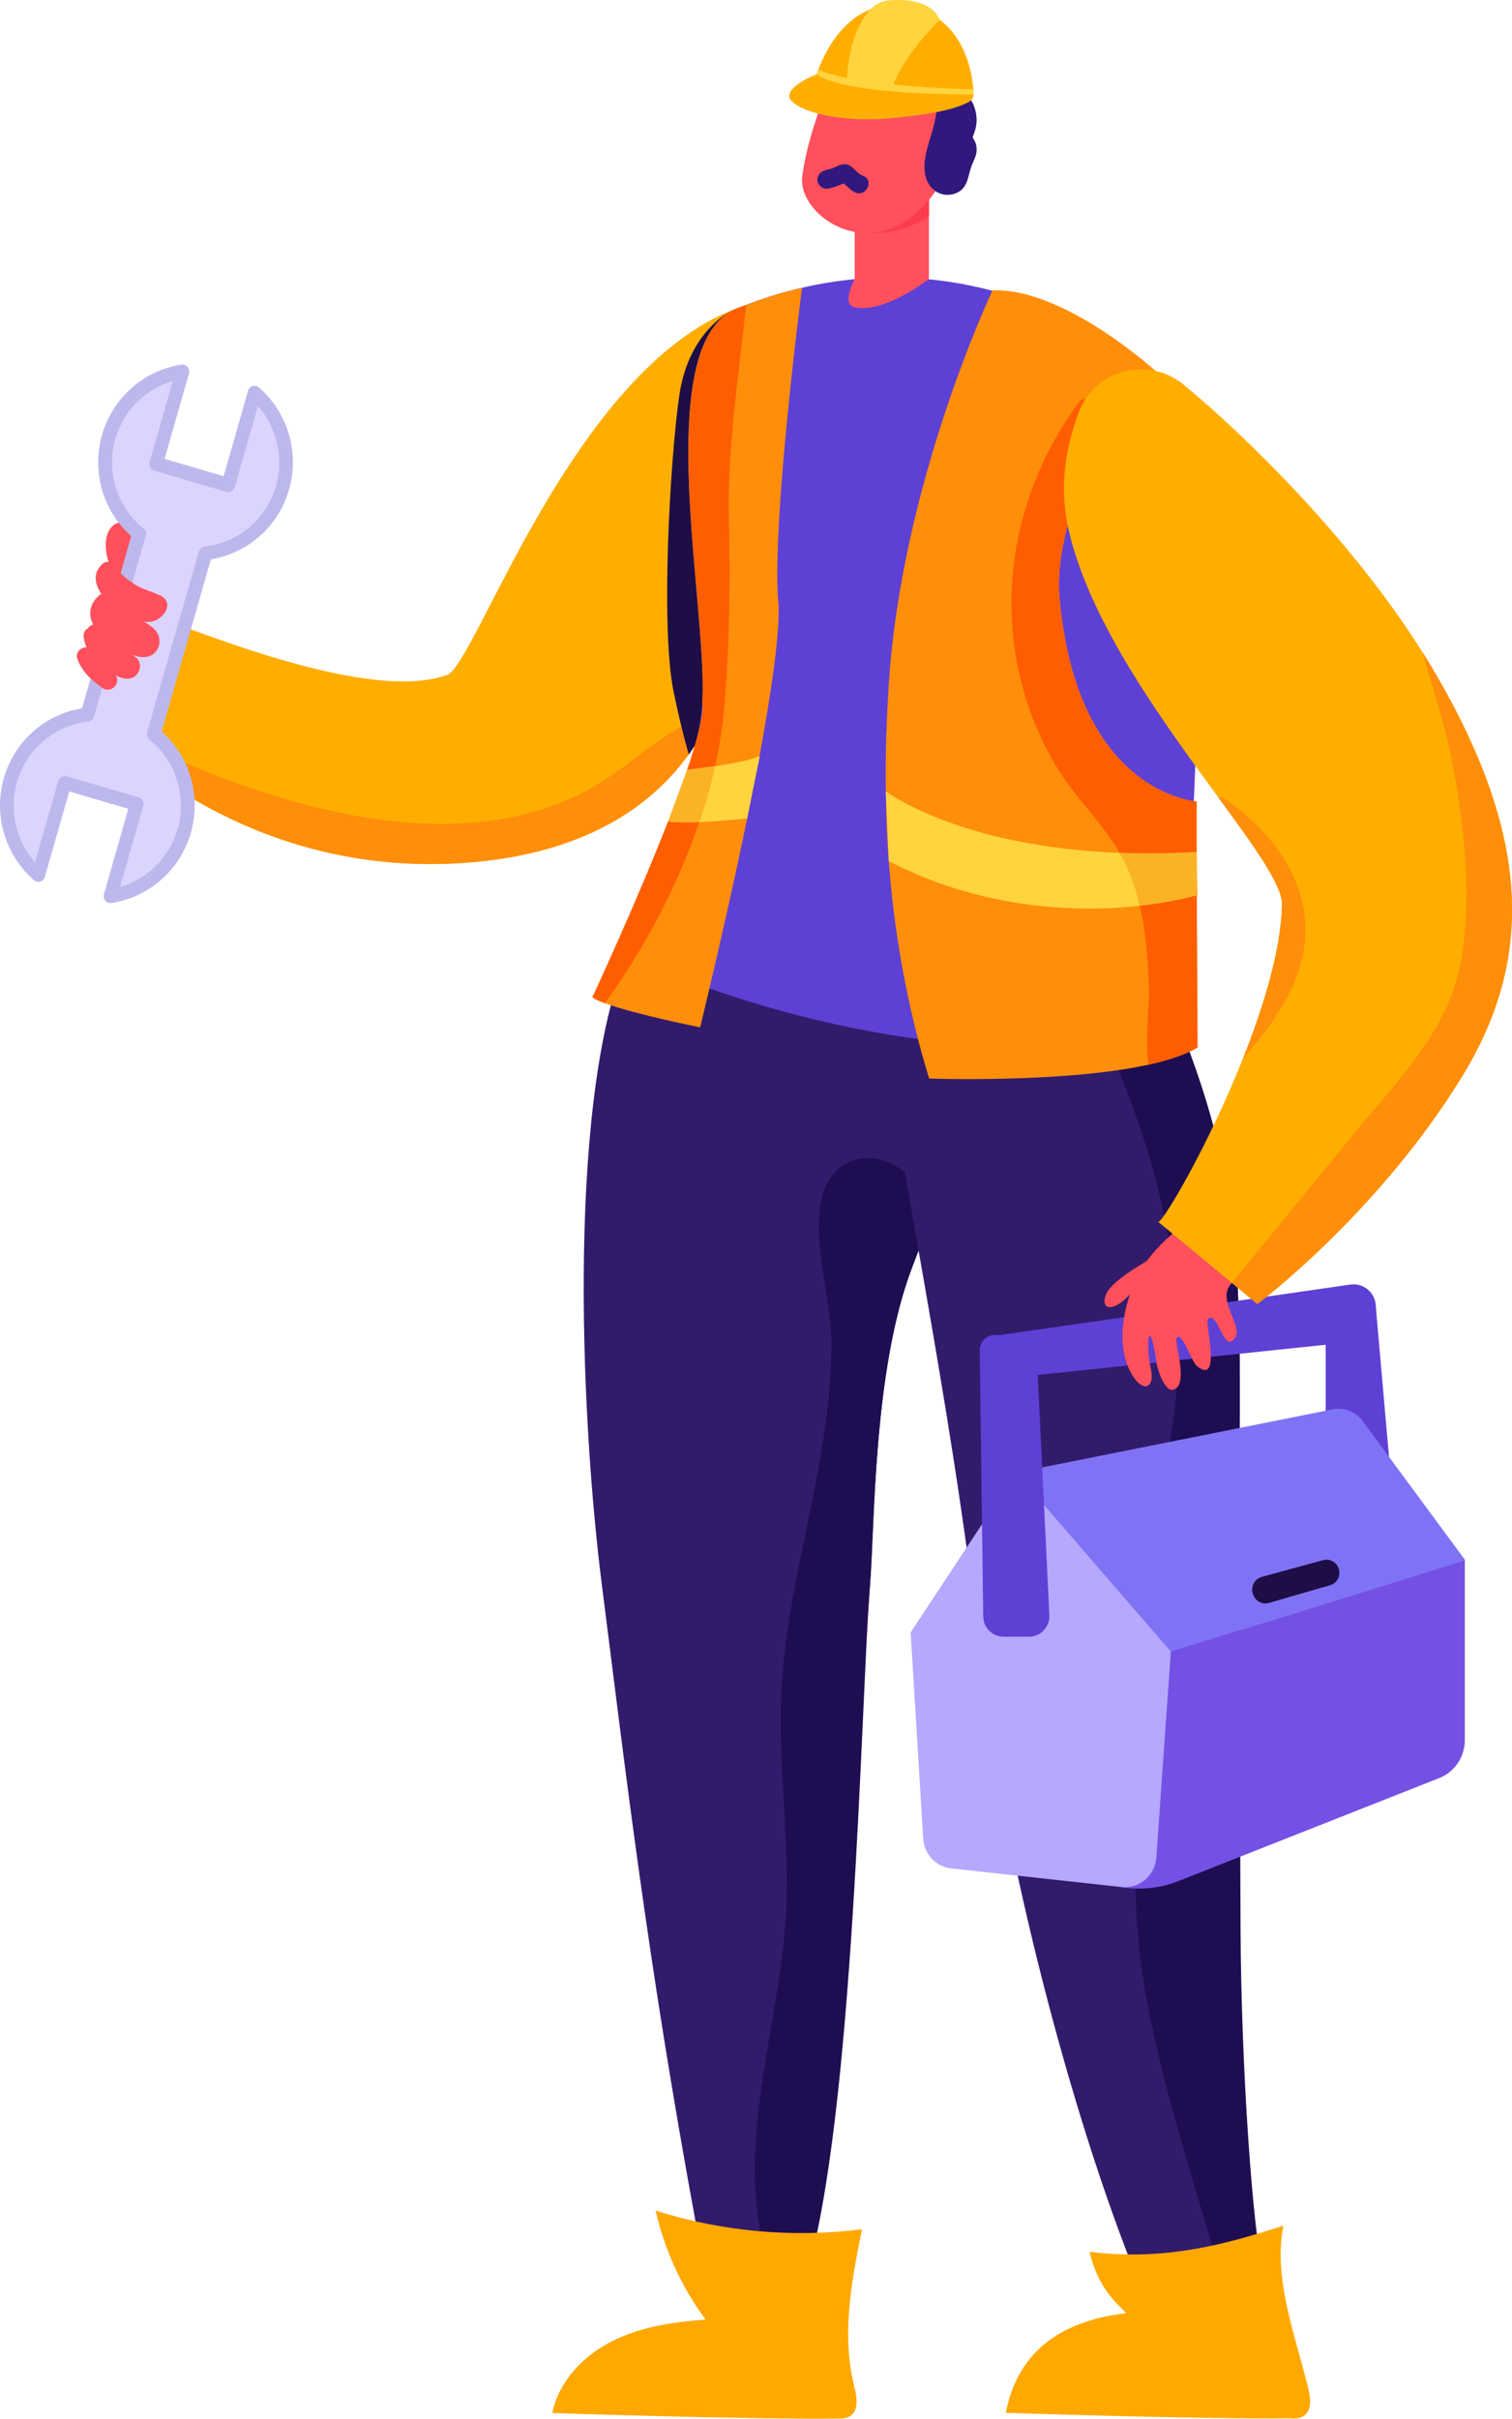
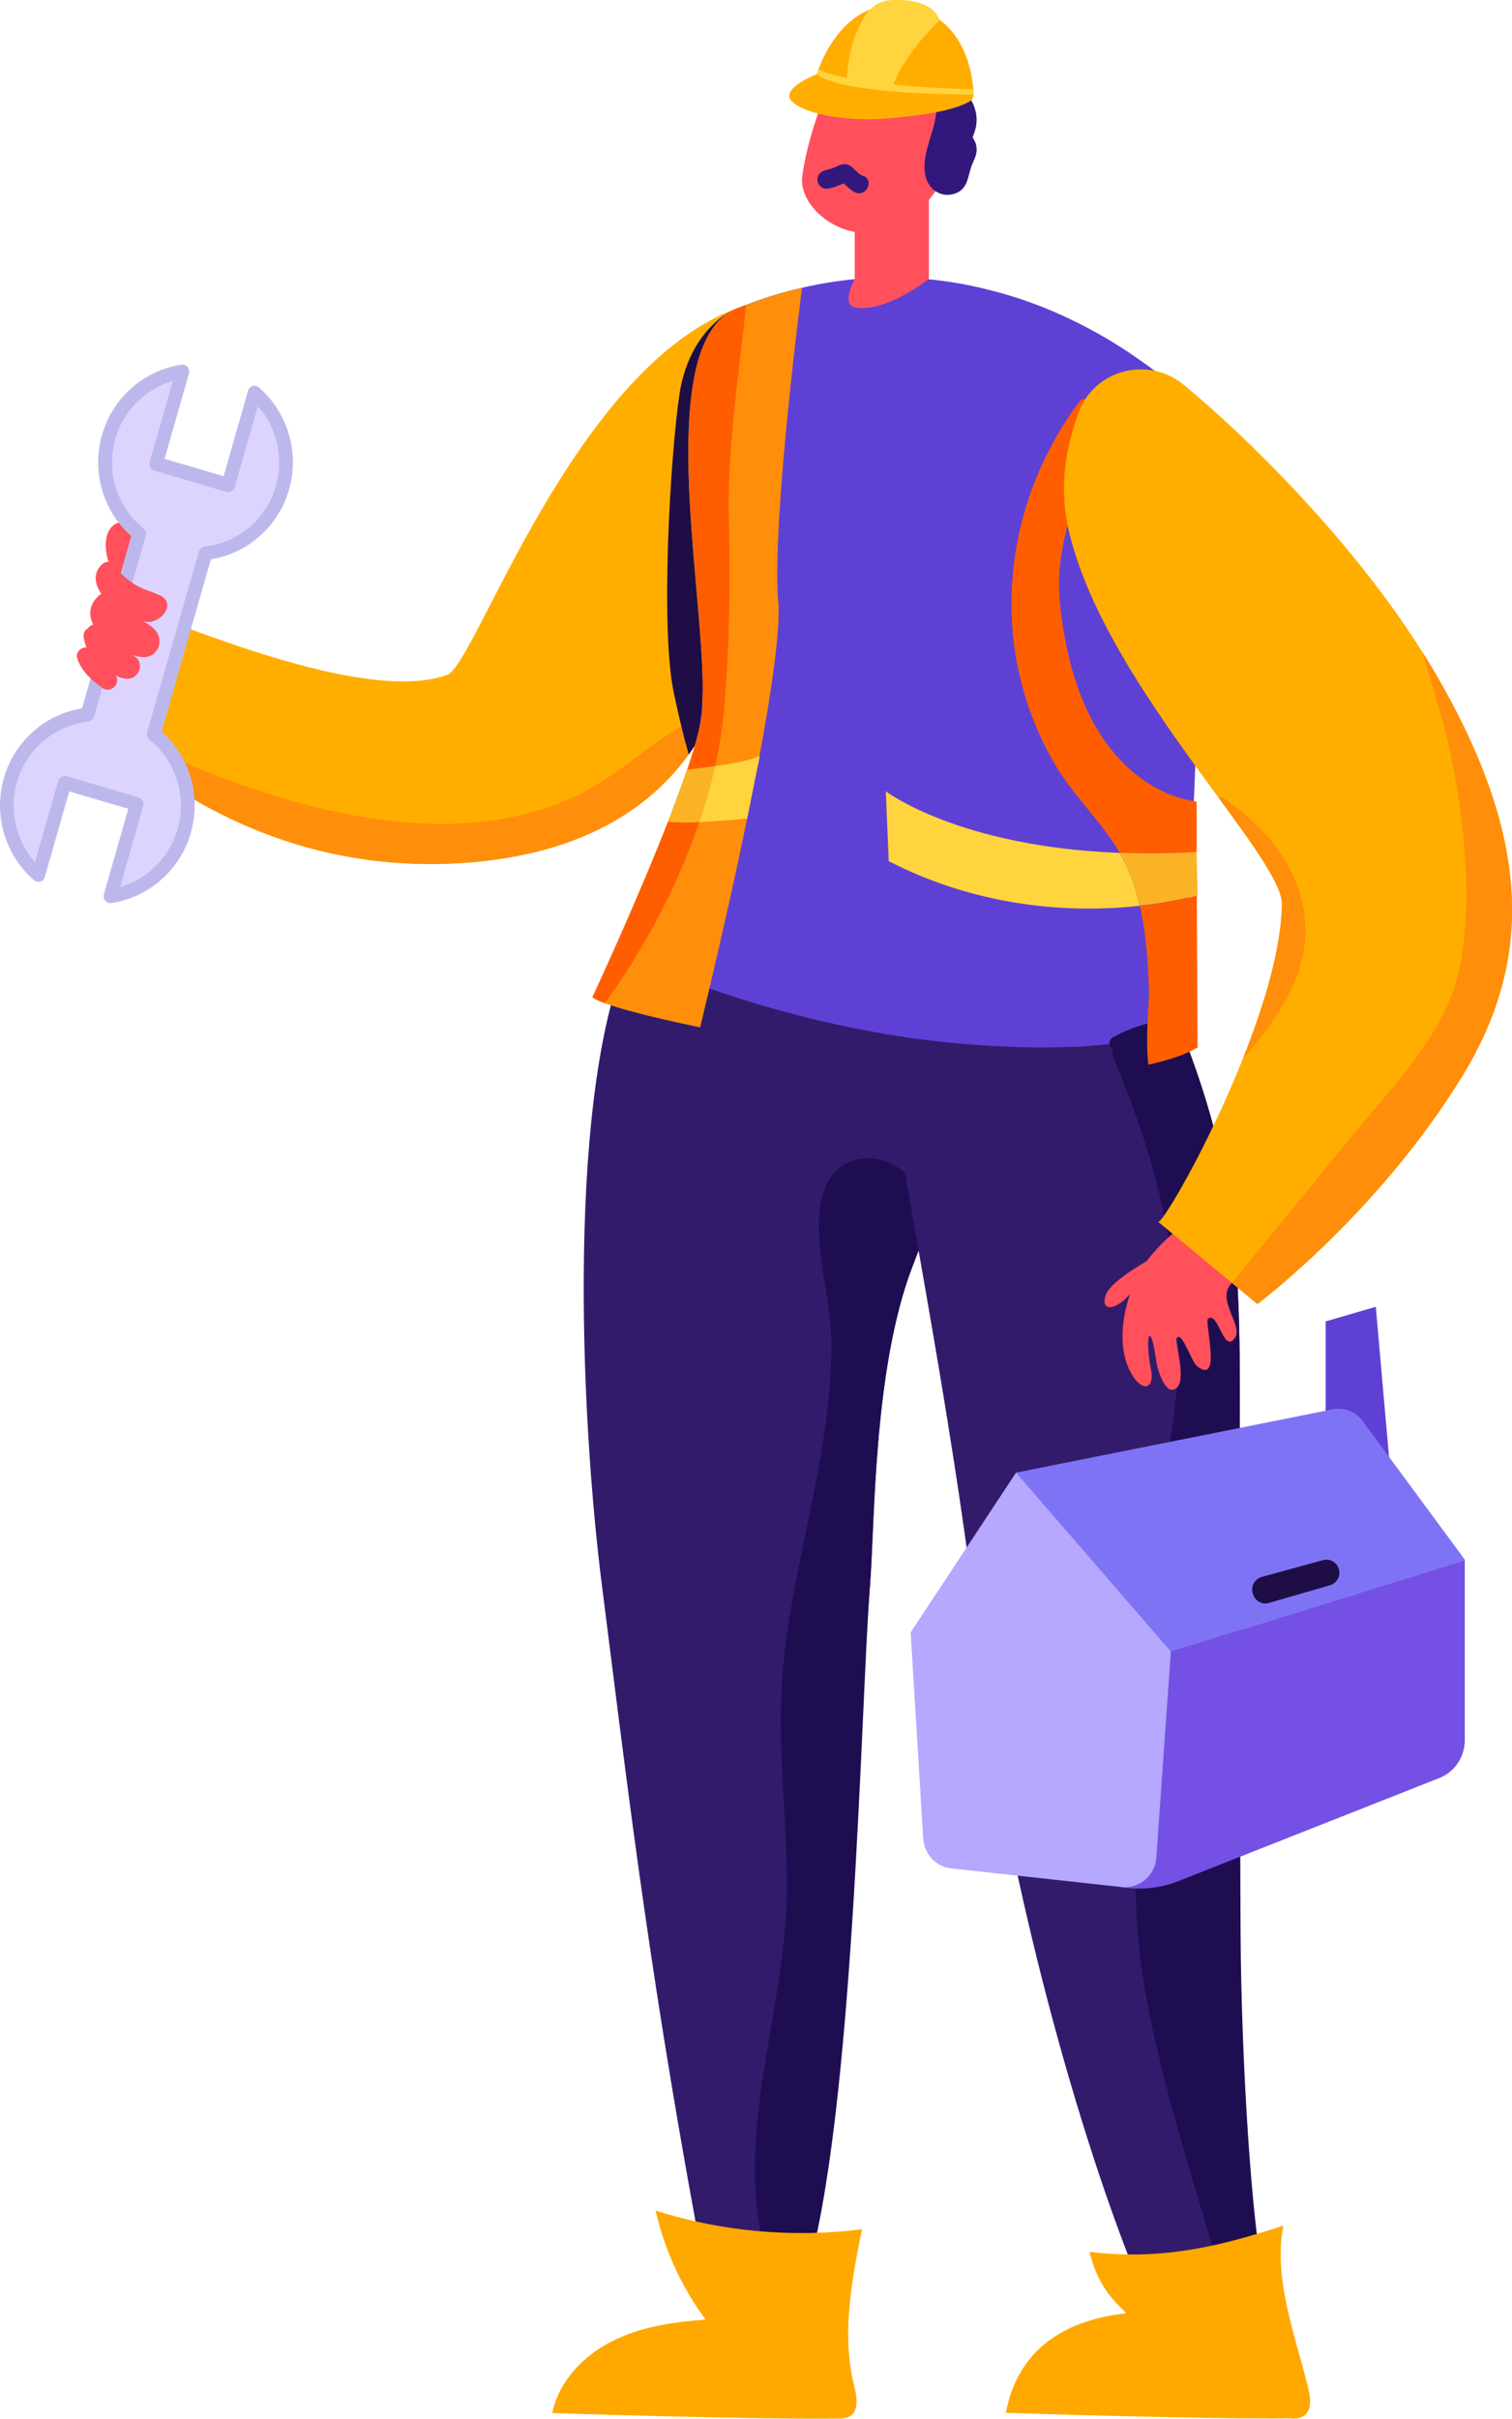
<svg xmlns="http://www.w3.org/2000/svg" width="207" height="331" viewBox="0 0 207 331" fill="none">
  <g clip-path="url(#clip0_10002_1668)">
    <path d="M127.746 165.842C126.872 168.214 125.924 170.712 124.926 173.31C119.535 187.313 119.785 208.431 119.111 216.909C117.863 232.678 115.742 287.807 105.735 308.975C103.814 313.012 95.329 304.61 95.329 304.61C88.467 267.395 85.497 241.105 82.453 217.338C79.308 192.814 77.636 148.635 86.346 129.687C94.631 111.672 127.696 144.421 131.539 148.837C132.936 150.451 130.915 157.188 127.746 165.867V165.842Z" fill="#331B6C" />
    <path d="M118.956 158.502C115.463 158.426 113.167 160.823 112.468 164.128C111.171 170.284 113.841 177.727 113.816 184.06C113.816 192.967 111.969 201.671 110.172 210.376C108.625 217.819 107.128 225.312 106.928 232.957C106.679 241.864 107.877 250.72 107.702 259.626C107.377 275.799 100.415 292.299 104.757 308.144C104.882 308.573 105.306 308.901 105.73 308.977C107.153 309.179 108.276 311.601 110.297 311.727C116.96 290.029 117.858 232.68 119.106 216.911C119.78 208.433 119.53 187.315 124.921 173.312C125.919 170.713 126.867 168.216 127.741 165.844C125.894 162.261 123.299 158.603 118.956 158.502Z" fill="#1F0D52" />
    <path d="M101.115 78.597C101.115 78.597 101.464 81.877 100.791 86.57C100.292 89.951 99.293 94.064 97.297 98.201C92.78 107.511 83.173 116.897 62.834 118.134C37.705 119.622 20.811 106.376 14.622 100.523C14.572 100.472 14.522 100.447 14.497 100.396C14.297 100.195 14.098 100.018 13.923 99.841C12.625 98.58 11.977 97.798 11.977 97.798C12.426 94.77 19.114 83.669 19.114 83.669C22.857 84.451 49.658 96.612 61.237 92.348C65.13 90.935 78.381 50.541 100.866 42.19C109.45 39.011 101.115 78.597 101.115 78.597Z" fill="#FFAE00" />
    <path d="M93.186 99.456C89.069 101.802 85.475 105.208 81.358 107.605C61.893 118.883 34.717 109.397 16.051 100.162C15.477 99.859 14.978 100.086 14.628 100.515C20.817 106.369 37.712 119.615 62.841 118.126C83.179 116.89 92.787 107.504 97.304 98.194C95.881 97.866 94.384 98.775 93.186 99.456ZM13.93 99.834C14.104 100.011 14.304 100.187 14.504 100.389C14.379 100.137 14.179 99.935 13.93 99.834Z" fill="#FF8E0A" />
    <path d="M171.44 309.807C171.39 312.91 154.895 309.807 154.895 309.807C145.437 285.687 136.927 250.843 134.257 227.026C130.114 190.038 121.954 154.16 121.73 144.421C121.73 142.856 121.68 142.024 121.68 142.024C130.638 130.998 141.918 124.69 148.681 123.883C151.351 123.555 153.297 124.085 154.146 125.498C156.891 130.14 159.037 134.429 160.709 138.466C160.884 138.87 161.033 139.274 161.183 139.677C171.539 165.084 169.493 179.087 169.693 212.619C169.768 228.438 164.452 249.859 166.449 267.193C168.744 286.948 171.664 301.128 171.44 309.832V309.807Z" fill="#331B6C" />
    <path d="M99.747 42.789C99.747 42.789 94.257 45.539 93.009 54.042C91.761 62.545 90.389 85.908 92.235 94.739C93.433 100.491 94.306 103.242 94.306 103.242L102.392 91.459C102.392 91.459 104.588 87.472 103.789 85.53C102.966 83.587 99.747 42.789 99.747 42.789Z" fill="#1F0D45" />
    <path d="M163.754 101.423C163.205 120.043 161.533 137.326 160.21 140.202C158.738 143.356 140.72 144.567 122.828 141.767C113.42 140.303 104.037 137.73 97.124 135.257C90.935 133.012 86.718 130.867 86.344 129.681C87.716 121.582 93.805 111.162 95.652 100.035C95.901 98.723 96.051 97.386 96.151 96.049C96.4 92.062 95.777 85.679 95.178 78.665C93.855 63.552 92.682 45.537 100.867 42.207C101.466 41.98 102.04 41.753 102.614 41.551C105.06 40.617 107.456 39.911 109.801 39.381C119.484 37.135 128.293 37.791 135.854 39.785C140.77 41.046 145.162 42.888 148.905 44.881C151.301 46.143 153.422 47.455 155.244 48.716C156.467 49.549 157.565 50.331 158.513 51.088C163.504 54.973 164.402 79.169 163.729 101.448L163.754 101.423Z" fill="#5F40D5" />
    <path d="M117.015 30.076V38.175C117.015 38.175 115.118 41.682 117.015 42.061C121.182 42.894 127.171 38.175 127.171 38.175V25.812L117.015 30.076Z" fill="#FF505C" />
-     <path d="M127.196 29.572V26.469C127.196 26.469 123.702 31.616 118.711 31.893C118.711 31.893 123.053 32.373 127.196 29.572Z" fill="#FC3C4C" />
    <path d="M114.523 9.312C114.523 9.312 110.78 16.983 109.832 24.148C109.158 29.219 118.366 35.931 125.853 28.765C133.339 21.6 131.268 10.675 131.268 10.675L114.523 9.312Z" fill="#FF505C" />
    <path d="M133.159 18.817C133.159 18.817 133.259 18.464 133.384 18.161C134.083 16.32 133.583 14.251 132.311 12.812C131.762 12.207 130.963 12.283 130.464 12.661H130.414C128.293 12.51 128.293 15.108 127.994 16.547C127.494 18.969 126.022 21.845 126.771 24.343C127.27 26.008 128.867 27.043 130.589 26.538C132.66 25.932 132.436 23.99 133.134 22.4C133.558 21.441 133.883 20.785 133.608 19.726C133.534 19.398 133.334 19.12 133.184 18.843L133.159 18.817Z" fill="#32187C" />
    <path fill-rule="evenodd" clip-rule="evenodd" d="M111.82 10.168C111.82 10.168 114.99 -0.757 124.198 0.858C133.406 2.473 133.281 12.969 133.281 12.969C133.281 12.969 122.626 14.76 115.963 12.691C114.216 12.162 112.769 11.354 111.82 10.194V10.168Z" fill="#FFAE00" />
    <path fill-rule="evenodd" clip-rule="evenodd" d="M115.965 12.662C115.965 12.662 115.466 6.253 118.686 1.813C119.434 0.804 120.507 0.148 121.655 0.047C123.801 -0.13 127.47 -0.029 128.667 2.721C128.667 2.721 121.905 9.18 121.855 13.873C121.855 13.873 117.088 14.958 115.94 12.637L115.965 12.662Z" fill="#FFD43E" />
    <path fill-rule="evenodd" clip-rule="evenodd" d="M133.281 12.941C133.281 12.941 117.061 14.631 111.82 10.166L112.045 9.484C112.045 9.484 115.114 11.679 133.256 12.235V12.941H133.281Z" fill="#FFD43E" />
    <path fill-rule="evenodd" clip-rule="evenodd" d="M133.259 13.141C133.209 13.57 132.885 13.848 132.51 14.024C129.815 15.387 125.074 15.866 122.304 16.144C113.794 16.976 108.03 14.706 108.055 13.141C108.055 11.577 111.823 10.164 111.823 10.164C111.823 10.164 114.119 12.889 133.284 12.939V13.141H133.259Z" fill="#FFAE00" />
    <path d="M118.139 24.068C117.216 23.715 116.717 22.504 115.644 22.453C115.519 22.453 115.444 22.504 115.345 22.529C115.145 22.529 114.945 22.554 114.746 22.68C114.446 22.832 114.122 22.958 113.822 23.084C113.448 23.16 113.049 23.235 112.699 23.412C111.227 24.093 111.976 26.162 113.548 25.784C114.172 25.632 114.721 25.43 115.295 25.178C115.37 25.178 115.419 25.128 115.494 25.102C116.043 25.506 116.468 26.086 117.141 26.364C118.639 26.944 119.687 24.648 118.189 24.068H118.139Z" fill="#32187C" />
    <path d="M20.789 79.757C20.914 79.429 20.939 79.026 20.664 78.647C19.391 76.704 19.142 74.56 18.243 72.516C17.57 70.977 15.773 71.204 14.974 72.516C14.126 73.904 14.5 76.099 15.074 77.512C15.798 79.278 17.37 80.413 18.892 81.422C20.09 82.205 21.512 80.716 20.789 79.783V79.757Z" fill="#FF505C" />
    <path d="M169.839 264.214C169.739 245.467 169.764 228.412 169.689 212.592C169.49 179.061 171.536 165.058 161.18 139.65C158.46 139.549 155.54 140.231 152.471 141.896C151.597 142.35 151.797 143.309 152.421 143.813C152.271 144.066 152.246 144.394 152.421 144.772C158.21 158.296 161.904 172.803 161.23 187.639C160.905 195.233 159.183 202.626 158.061 210.145C156.913 217.84 156.364 225.586 156.039 233.331C155.515 246.552 154.492 260.328 156.938 273.423C159.458 286.946 164 300.218 167.743 313.464C167.968 314.296 168.966 314.448 169.615 314.069C170.912 313.312 172.035 312.53 172.983 311.647C171.436 304.583 169.939 282.985 169.839 264.214Z" fill="#1F0D52" />
    <path d="M21.063 100.469L28.15 75.743C32.991 75.188 37.258 71.781 38.681 66.786C40.078 61.916 38.406 56.895 34.838 53.792L31.219 66.407L21.337 63.506L24.956 50.891C20.314 51.597 16.246 54.928 14.849 59.797C13.402 64.818 15.223 69.99 19.016 73.068L11.929 97.82C7.088 98.349 2.821 101.781 1.398 106.776C0.001 111.646 1.673 116.667 5.241 119.77L8.86 107.155L18.742 110.056L15.123 122.672C19.765 121.965 23.833 118.635 25.23 113.765C26.677 108.744 24.856 103.572 21.063 100.494V100.469Z" fill="#DCD4FF" />
    <path d="M15.121 123.6C14.846 123.6 14.597 123.474 14.422 123.272C14.222 123.02 14.148 122.692 14.222 122.389L17.566 110.682L9.481 108.31L6.137 120.017C6.037 120.32 5.813 120.573 5.513 120.648C5.214 120.749 4.889 120.648 4.64 120.446C0.697 117.015 -0.925 111.54 0.522 106.494C1.97 101.448 6.137 97.764 11.228 96.931L17.965 73.366C14.098 69.935 12.525 64.561 13.973 59.489C15.42 54.443 19.687 50.684 24.828 49.902C25.128 49.851 25.452 49.977 25.677 50.204C25.876 50.457 25.951 50.785 25.876 51.087L22.532 62.794L30.618 65.166L33.962 53.459C34.061 53.156 34.286 52.904 34.585 52.828C34.885 52.727 35.234 52.828 35.459 53.03C39.402 56.462 41.024 61.937 39.576 66.983C38.129 72.029 33.962 75.713 28.871 76.545L22.133 100.111C26.001 103.542 27.573 108.916 26.126 113.987C24.678 119.033 20.411 122.793 15.27 123.575C15.22 123.575 15.171 123.575 15.146 123.575L15.121 123.6ZM8.857 106.191C8.857 106.191 9.032 106.191 9.107 106.216L18.989 109.118C19.238 109.194 19.438 109.345 19.538 109.572C19.663 109.799 19.687 110.051 19.613 110.304L16.443 121.38C20.212 120.295 23.206 117.318 24.304 113.483C25.602 108.966 24.079 104.147 20.461 101.221C20.162 100.994 20.037 100.59 20.137 100.211L27.224 75.486C27.324 75.107 27.648 74.855 28.022 74.804C32.639 74.274 36.482 71.02 37.78 66.503C38.878 62.668 37.904 58.505 35.309 55.579L32.14 66.655C31.99 67.159 31.491 67.437 30.992 67.311L21.11 64.409C20.86 64.334 20.661 64.182 20.561 63.955C20.436 63.728 20.411 63.476 20.486 63.223L23.655 52.147C19.887 53.232 16.892 56.209 15.794 60.044C14.497 64.561 16.019 69.38 19.637 72.306C19.937 72.534 20.062 72.937 19.962 73.316L12.875 98.067C12.775 98.445 12.45 98.698 12.076 98.748C7.46 99.278 3.617 102.533 2.319 107.049C1.221 110.884 2.194 115.047 4.789 117.974L7.959 106.898C8.083 106.494 8.458 106.216 8.857 106.216V106.191Z" fill="#BDB8EC" />
-     <path d="M163.955 143.332C162.308 144.342 159.937 145.098 157.217 145.704C145.588 148.252 127.196 147.596 127.196 147.596C123.952 136.924 122.355 126.882 121.681 117.849C121.432 114.569 121.307 111.416 121.282 108.388V108.287C121.182 102.888 121.407 97.942 121.681 93.578C123.478 65.824 135.881 39.736 135.881 39.736C145.837 39.357 158.539 51.064 158.539 51.064C156.618 52.376 154.422 54.874 152.376 58.028C148.083 64.689 144.39 74.251 145.064 81.921C147.46 108.716 163.805 109.675 163.805 109.675V116.613L163.83 116.966V122.517L163.955 143.332Z" fill="#FF8E0A" />
    <path d="M106.555 82.232C106.855 86.168 105.657 94.393 103.985 103.451V103.628L103.311 106.908L102.288 112.004C100.442 121.037 98.395 129.867 97.123 135.267C96.349 138.572 95.85 140.59 95.85 140.59C95.85 140.59 86.891 138.799 82.799 137.285C82.025 137.008 81.426 136.73 81.102 136.478C81.102 136.478 87.041 123.762 91.458 112.433C92.331 110.238 93.13 108.093 93.804 106.1L93.853 105.949C94.627 103.754 95.251 101.735 95.65 100.045C96.074 98.304 96.274 96.916 96.149 96.058C96.399 92.072 95.775 85.689 95.176 78.675C93.853 63.562 92.681 45.547 100.866 42.216C101.265 42.065 101.664 41.914 102.064 41.762C102.263 41.687 102.438 41.636 102.613 41.56C105.058 40.627 107.454 39.92 109.8 39.391C109.8 39.391 105.682 70.904 106.53 82.257L106.555 82.232Z" fill="#FF8E0A" />
    <path d="M156.035 123.957C148.05 124.84 134.974 124.689 121.673 117.851L121.273 108.39V108.289C121.273 108.289 131.23 115.883 153.29 116.716C153.64 117.322 153.964 117.927 154.264 118.558C155.062 120.299 155.636 122.115 156.035 123.957Z" fill="#FFD43E" />
    <path d="M103.987 103.445V103.622L103.313 106.902L102.29 111.998C102.29 111.998 98.896 112.377 95.727 112.503C96.6 109.98 97.324 107.407 97.873 104.858C100.218 104.505 102.988 104 103.987 103.445Z" fill="#FFD43E" />
    <path d="M21.863 81.471C20.814 80.941 19.691 80.714 18.668 80.108C17.57 79.452 16.622 78.619 15.749 77.661C15.449 77.005 14.725 76.576 14.027 77.181C12.704 78.367 12.929 79.881 13.877 81.269C13.852 81.269 13.827 81.319 13.802 81.319C13.652 81.395 13.503 81.521 13.403 81.647C12.28 82.681 12.055 84.12 12.754 85.457C12.479 85.558 12.205 85.734 12.03 85.987C11.656 86.189 11.382 86.567 11.456 87.147C11.506 87.652 11.656 88.131 11.831 88.585C11.057 88.585 10.258 89.267 10.608 90.225C11.257 91.966 12.554 93.076 14.002 94.136C15.2 95.019 16.647 93.43 15.799 92.421C16.722 92.875 17.72 93.127 18.469 92.547C18.968 92.168 19.242 91.512 19.142 90.882C19.018 90.2 18.569 89.872 18.044 89.595C18.544 89.771 19.018 89.897 19.492 89.923C21.588 90.049 22.586 87.702 21.189 86.163C20.765 85.709 20.215 85.356 19.642 85.053C19.966 85.104 20.29 85.129 20.565 85.104C22.312 84.902 24.058 82.53 21.887 81.445L21.863 81.471Z" fill="#FF505C" />
    <path d="M176.75 330.969C177.324 330.969 177.947 330.969 178.446 330.641C179.719 329.859 179.395 327.942 179.02 326.478C177.274 319.489 174.279 311.643 175.701 304.578C167.441 307.253 159.381 309.397 149.175 308.161C150.397 313.535 153.367 315.528 154.165 316.563C141.264 318.026 138.569 325.847 137.695 330.187C137.695 330.187 164.073 331.07 176.775 330.944L176.75 330.969Z" fill="#FFA800" />
    <path d="M114.664 330.976C115.238 330.976 115.861 330.976 116.361 330.648C117.633 329.866 117.309 327.948 116.935 326.485C115.188 319.496 116.585 312.128 118.008 305.064C108.55 306.275 98.842 305.392 89.759 302.516C90.981 307.89 93.327 313.012 96.596 317.427C92.204 317.755 87.762 318.386 83.82 320.379C79.877 322.347 76.483 325.879 75.609 330.219C75.609 330.219 101.987 331.102 114.689 330.976H114.664Z" fill="#FFA800" />
    <path d="M160.285 225.989L158.489 251.371L157.965 251.447L152.25 253.415L153.498 258.259L154.296 258.36C156.692 258.612 159.138 258.309 161.383 257.401L197.044 243.323C199.165 242.49 200.538 240.421 200.538 238.15V213.5L160.26 226.014L160.285 225.989Z" fill="#7451E4" />
    <path d="M188.355 178.836L190.351 201.518L181.492 199.979V180.829L188.355 178.836Z" fill="#5F40D5" />
    <path d="M126.394 251.625L124.672 223.392L139.121 201.492L160.307 225.966L158.311 254.199C158.136 256.671 155.965 258.513 153.52 258.236L130.237 255.687C128.141 255.46 126.519 253.745 126.394 251.6V251.625Z" fill="#B6A7FF" />
    <path d="M139.125 201.52L182.447 192.866C183.994 192.563 185.591 193.169 186.539 194.455L200.589 213.504L160.312 226.019L139.125 201.545V201.52Z" fill="#7F73F5" />
-     <path d="M188.36 178.84C188.36 176.972 186.738 175.534 184.891 175.787L136.903 182.7H136.179C135.056 182.7 134.158 183.608 134.133 184.743L134.607 221.126C134.582 222.69 135.83 223.977 137.377 223.977H140.896C142.443 223.977 143.69 222.69 143.666 221.101L142.068 188.15L188.385 183.305V178.865L188.36 178.84Z" fill="#5F40D5" />
    <path d="M171.616 218.319L171.666 218.446C172.04 219.202 172.913 219.606 173.737 219.354L182.097 216.932C183.145 216.629 183.669 215.443 183.195 214.459C182.82 213.677 181.972 213.273 181.148 213.5L172.739 215.796C171.666 216.099 171.117 217.31 171.616 218.319Z" fill="#1F0D45" />
    <path d="M165.974 167.557C167.296 168.794 171.264 174.193 169.842 174.824C165.35 176.792 170.291 181.106 169.118 182.999C167.521 185.522 166.797 179.29 165.375 180.476C164.876 180.904 167.346 189.735 163.852 186.935C163.079 186.304 161.631 181.611 161.008 183.301C161.282 185.37 162.555 189.887 160.508 190.189C159.535 190.341 158.512 187.742 158.337 186.455C157.414 180.021 156.715 183.226 157.589 187.49C158.038 189.71 156.74 190.593 155.293 188.6C152.323 184.437 153.945 177.675 156.216 173.688C157.189 171.998 163.079 164.807 165.998 167.557H165.974Z" fill="#FF505C" />
    <path d="M156.342 175.578C155.867 176.184 155.144 176.638 154.62 177.193C154.046 177.824 153.247 178.556 152.399 178.808C151.001 179.212 151.051 177.874 151.5 176.966C152.324 175.301 156.067 173.106 157.614 172.223C157.814 172.097 156.841 174.948 156.367 175.553L156.342 175.578Z" fill="#FF505C" />
    <path d="M102.089 42.035C102.089 42.035 102.089 41.834 102.089 41.758C101.689 41.909 101.29 42.061 100.891 42.212C92.706 45.542 93.878 63.557 95.201 78.67C95.8 85.684 96.424 92.068 96.174 96.054C96.299 96.912 96.099 98.299 95.675 100.04C95.276 101.731 94.652 103.749 93.878 105.944L94.103 105.339C94.103 105.339 94.377 105.339 94.827 105.263H94.877C95.575 105.162 96.673 105.036 97.896 104.859C98.495 102.185 98.919 99.511 99.144 96.861C99.868 88.359 100.017 79.831 99.793 71.303C99.518 61.539 101.115 51.724 102.113 42.035H102.089ZM92.78 112.53H92.681C92.206 112.53 91.807 112.479 91.458 112.429C87.041 123.757 81.102 136.473 81.102 136.473C81.426 136.726 82.025 137.003 82.799 137.281C88.089 130.014 92.731 121.411 95.725 112.504C94.677 112.555 93.629 112.58 92.78 112.504V112.53Z" fill="#FF5E00" />
    <path d="M97.874 104.861C97.325 107.409 96.602 109.983 95.728 112.506C94.68 112.556 93.632 112.582 92.784 112.506H92.684C92.21 112.506 91.81 112.456 91.461 112.405L93.807 106.072L93.857 105.921L94.081 105.315C94.081 105.315 94.356 105.315 94.805 105.24H94.855C95.553 105.139 96.651 105.013 97.874 104.836V104.861Z" fill="#FBB326" />
    <path d="M163.852 122.518C163.328 122.669 160.458 123.476 156.041 123.956C156.939 127.74 157.164 131.701 157.314 135.587C157.364 137.025 156.765 141.97 157.214 145.704C159.934 145.099 162.305 144.342 163.952 143.333L163.852 122.518ZM163.827 116.614V109.675C163.827 109.675 147.457 108.716 145.061 81.921C144.387 74.251 148.08 64.689 152.373 58.028C151.799 56.817 150.95 55.883 149.752 55.404C149.403 54.647 148.355 54.193 147.706 55.051C136.926 69.584 135.204 89.112 144.587 104.856C147.132 109.095 150.825 112.476 153.296 116.714C156.54 116.841 160.059 116.815 163.827 116.614Z" fill="#FF5E00" />
    <path d="M163.953 122.498C163.953 122.498 163.953 122.498 163.853 122.498C163.329 122.649 160.459 123.456 156.042 123.936C155.643 122.094 155.069 120.277 154.27 118.537C153.971 117.906 153.646 117.3 153.297 116.695C156.541 116.821 160.06 116.796 163.828 116.594V116.947L163.953 122.472V122.498Z" fill="#FBB326" />
    <path d="M200.035 147.519C188.481 166.241 172.136 178.452 172.136 178.452L168.642 175.551L158.585 167.225C159.359 167.048 165.498 156.602 170.139 144.921C173.059 137.604 175.405 129.833 175.505 123.778C175.555 121.128 171.711 115.83 166.77 109.093C159.309 98.875 149.277 85.326 146.332 72.66C144.835 66.277 146.108 60.752 147.655 56.488C149.801 50.558 157.213 48.666 162.054 52.653C170.913 59.944 185.337 74.25 194.745 89.262C195.294 90.095 195.793 90.953 196.292 91.785C209.693 114.594 210.017 131.372 200.035 147.519Z" fill="#FFAE00" />
    <path d="M178.677 126.026C178.103 118.886 173.287 113.184 167.647 109.298C167.347 109.096 167.048 109.046 166.773 109.096C171.714 115.833 175.558 121.131 175.508 123.781C175.408 129.836 173.062 137.607 170.142 144.924C174.709 139.651 179.251 133.393 178.677 126.026Z" fill="#FF8E0A" />
    <path d="M196.298 91.789C195.799 90.956 195.3 90.098 194.751 89.266C196.124 94.287 197.87 99.257 198.819 104.278C200.466 113.008 201.539 122.52 200.042 131.35C198.444 140.938 191.257 147.927 185.368 155.143C179.778 161.955 174.213 168.742 168.648 175.554L172.142 178.456C172.142 178.456 188.488 166.244 200.042 147.523C210.023 131.375 209.699 114.597 196.298 91.789Z" fill="#FF8E0A" />
  </g>
  <defs>
    <clipPath id="clip0_10002_1668">
      <rect width="207" height="331" fill="white" />
    </clipPath>
  </defs>
</svg>